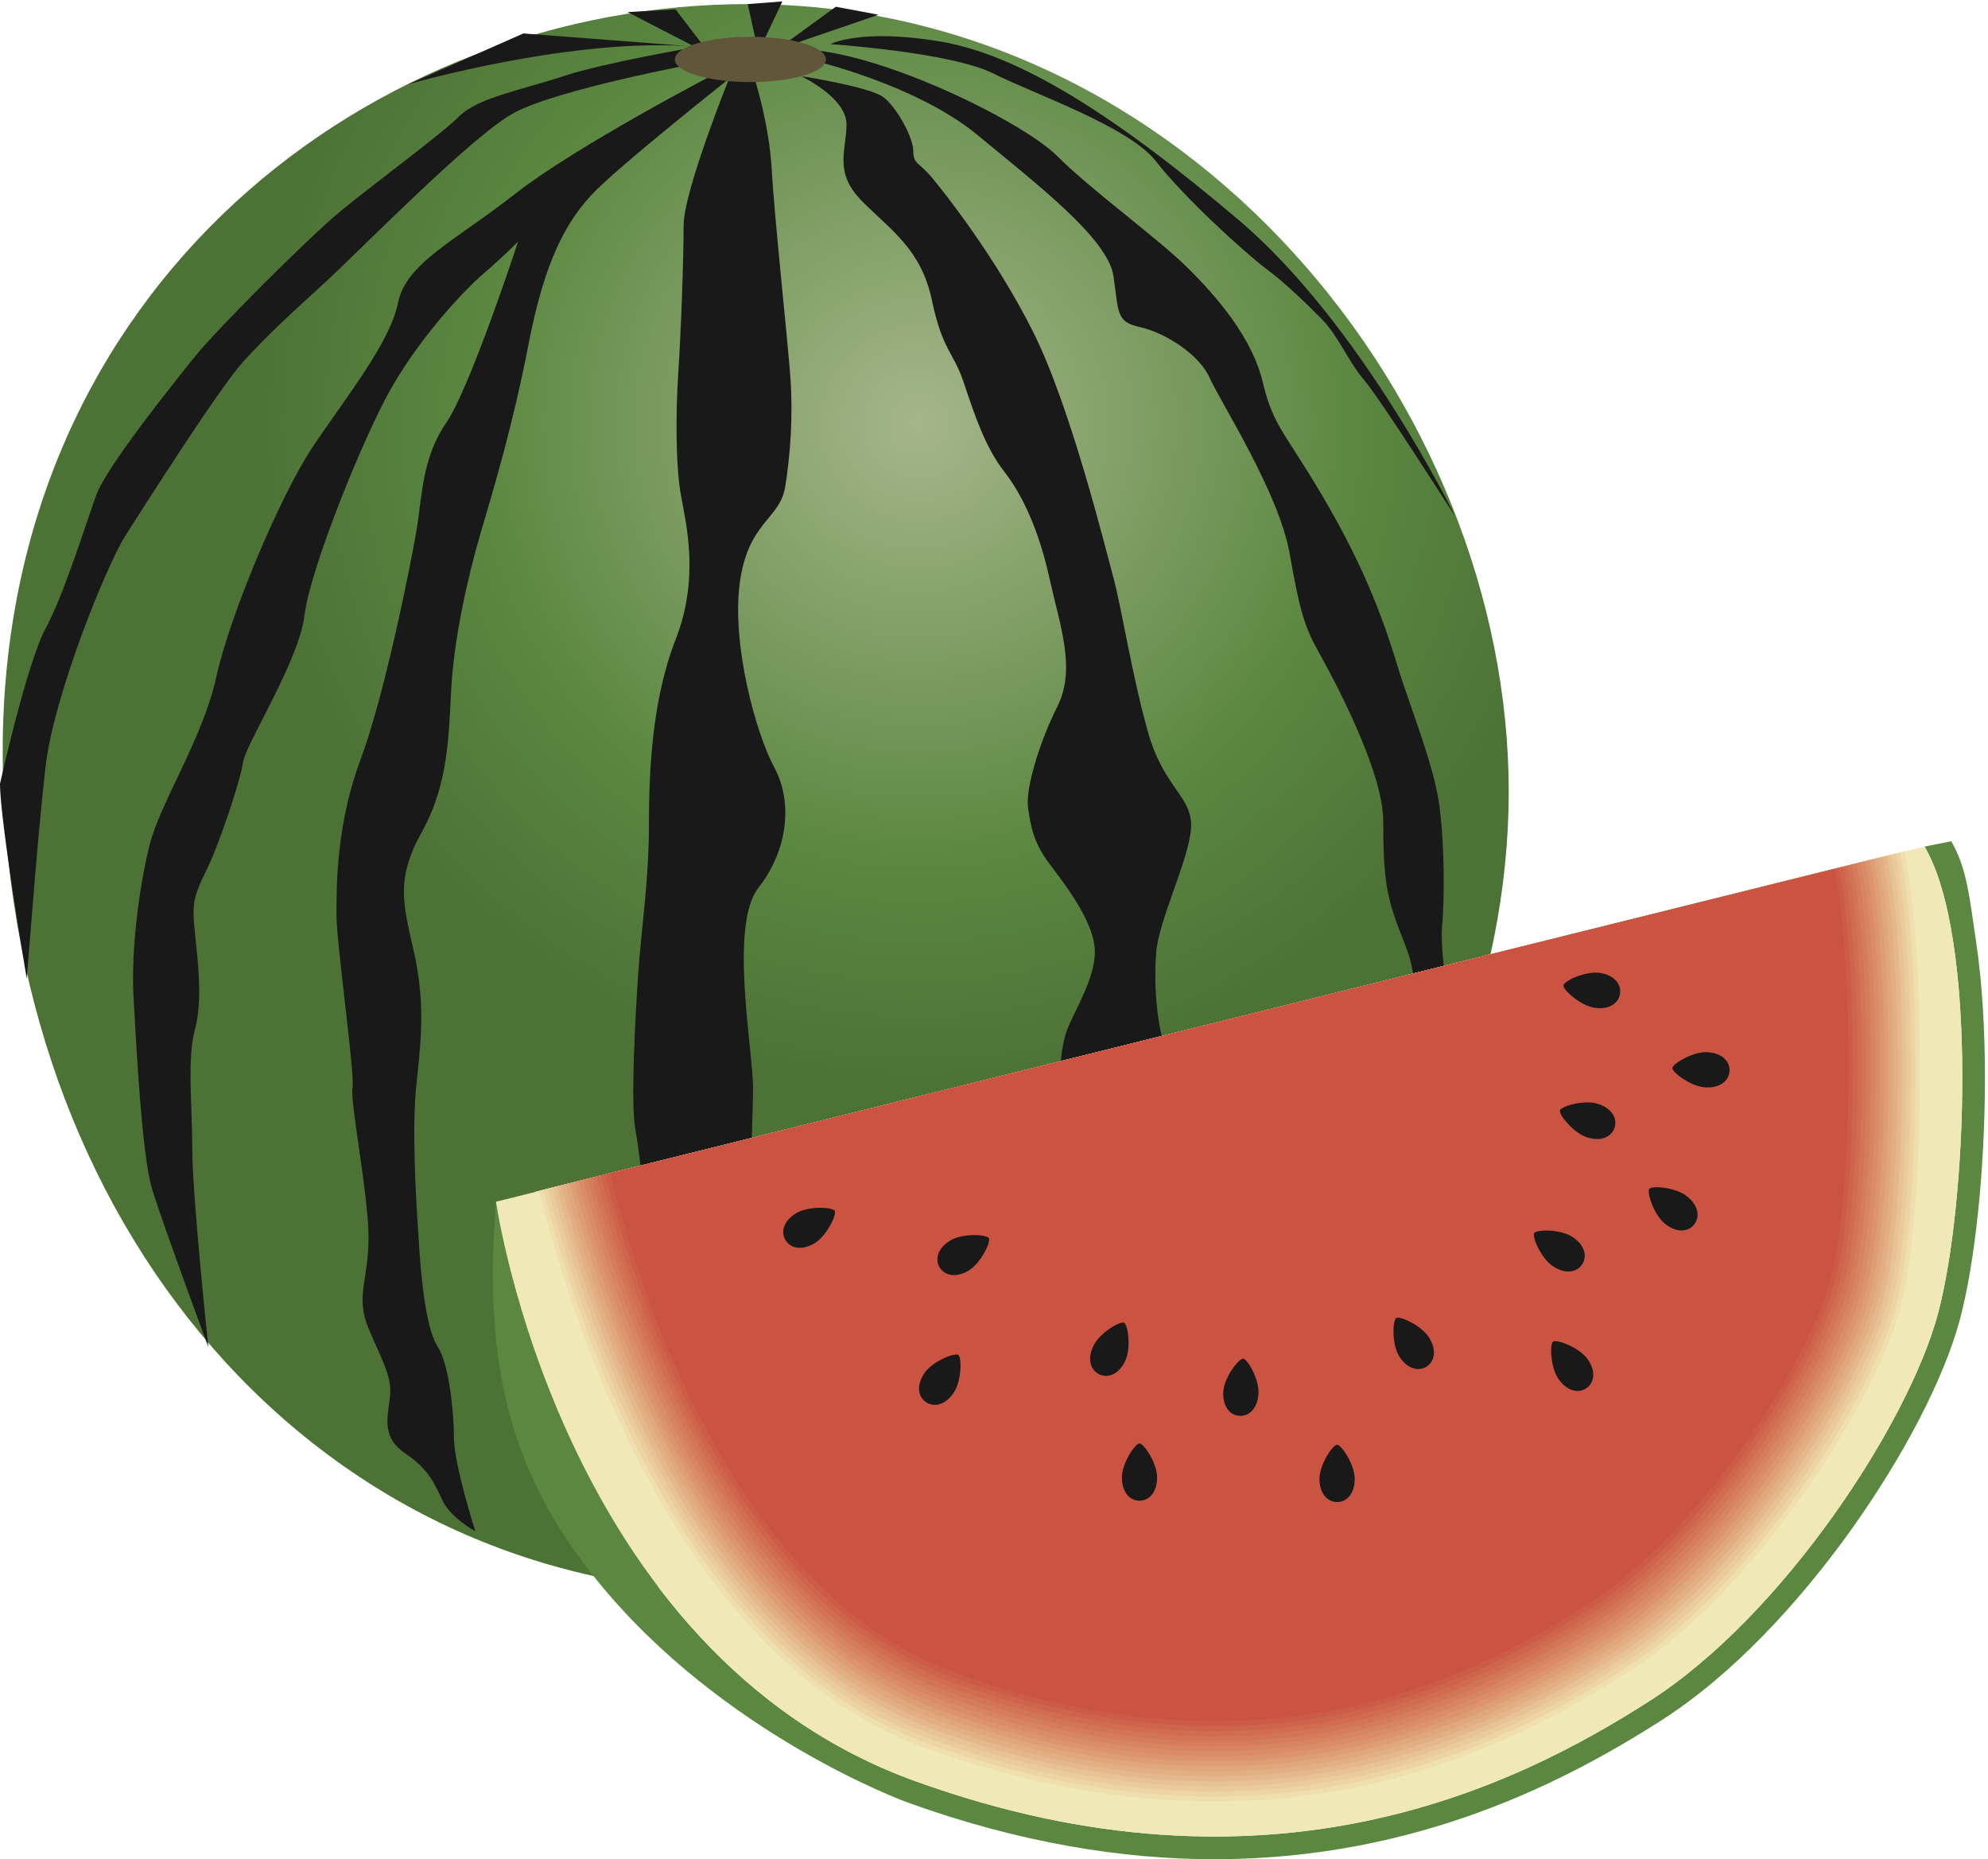
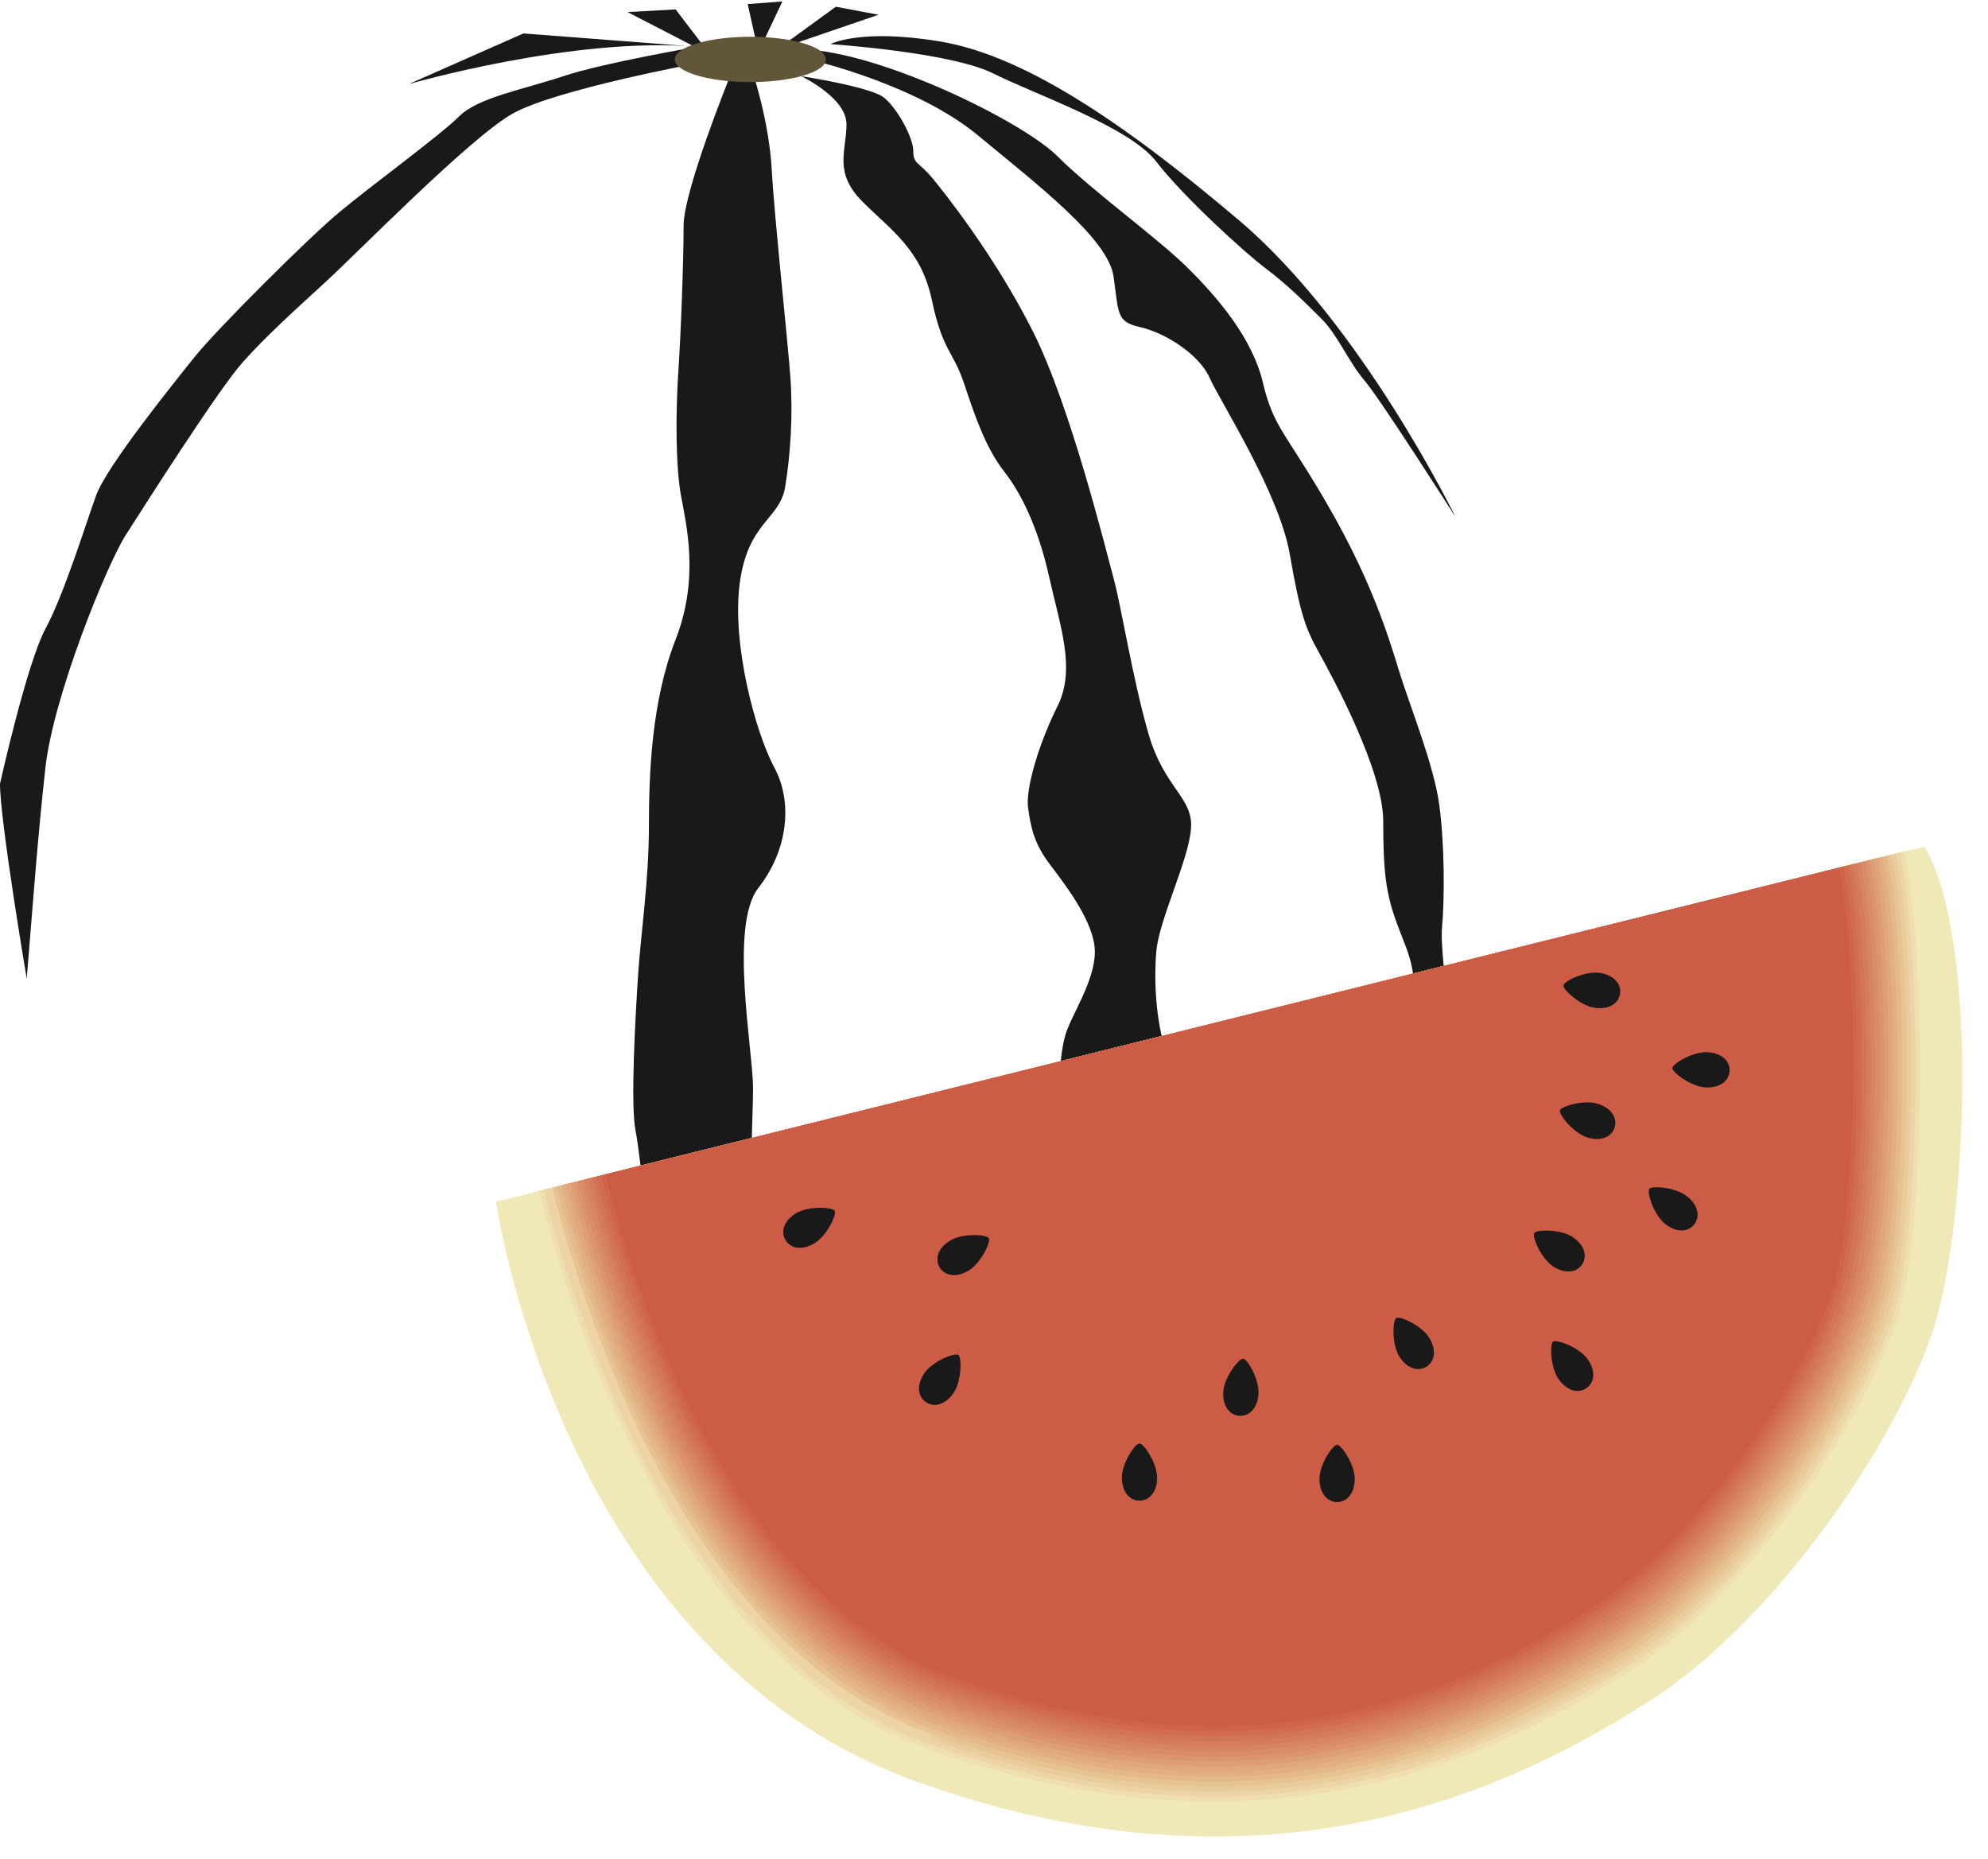
<svg xmlns="http://www.w3.org/2000/svg" version="1.1" x="0" y="0" width="541" height="506" viewBox="0, 0, 541, 506">
  <defs>
    <radialGradient id="Gradient_1" gradientUnits="userSpaceOnUse" cx="249.891" cy="115.256" r="180.443">
      <stop offset="0" stop-color="#A5B68A" />
      <stop offset="0.663" stop-color="#5B8741" />
      <stop offset="1" stop-color="#4D7236" />
    </radialGradient>
    <clipPath id="Clip_1">
      <path d="M-0,506 L540.176,506 L540.176,0.387 L-0,0.387 z" />
    </clipPath>
  </defs>
  <g id="Layer_1">
-     <path d="M203.473,1.114 C101.738,1.114 0.73,77.418 0.73,204.578 C0.73,331.746 85.027,433.473 204.203,433.473 C323.375,433.473 410.574,320.852 410.574,215.477 C410.574,110.106 323.375,1.114 203.473,1.114 z" fill="url(#Gradient_1)" />
    <path d="M190.391,17.098 C190.391,17.098 151.156,24.364 139.527,30.906 C127.906,37.442 97.379,68.692 88.66,76.68 C79.941,84.676 72.672,91.219 66.137,98.485 C59.59,105.75 39.254,137.723 34.164,145.715 C29.07,153.711 14.547,189.317 12.359,208.934 C10.176,228.555 8.727,248.903 7.273,266.344 C7.273,266.344 -0,223.465 -0,213.297 C-0,213.297 7.273,180.602 12.359,171.157 C17.453,161.707 23.262,142.809 26.168,134.813 C29.07,126.825 47.238,104.301 53.055,97.031 C58.867,89.77 83.578,65.059 92.293,57.789 C101.02,50.52 119.91,36.719 124.996,31.629 C130.078,26.543 142.43,24.364 153.328,20.723 C164.234,17.098 189.672,12.735 189.672,12.735 L190.391,17.098" fill="#1A1919" />
-     <path d="M194.758,20.008 C194.758,20.008 156.969,39.625 140.258,52.703 C123.543,65.781 110.465,71.598 108.281,82.496 C106.102,93.399 93.746,108.66 85.027,121.739 C76.309,134.813 62.5,167.516 58.867,184.227 C55.234,200.946 43.609,218.387 40.699,230.016 C37.793,241.637 35.613,259.078 36.344,271.426 C37.066,283.778 38.523,314.305 41.43,323.746 C44.328,333.2 56.695,366.625 56.695,366.625 C56.695,366.625 52.324,325.207 52.324,312.856 C52.324,300.5 50.875,288.149 53.055,280.153 C55.234,272.157 53.785,261.258 53.055,253.992 C52.324,246.727 52.324,244.547 55.965,237.282 C59.59,230.016 65.406,212.575 66.137,207.481 C66.863,202.399 81.402,179.871 82.848,167.516 C84.305,155.164 98.836,118.828 106.824,105.028 C114.82,91.219 126.445,78.864 131.531,74.508 C136.621,70.145 140.977,65.781 140.977,65.781 C140.977,65.781 127.906,105.75 121.355,115.196 C114.82,124.641 114.82,135.543 113.359,144.266 C111.914,152.985 104.652,189.317 98.109,206.754 C91.562,224.196 91.562,240.907 91.562,248.903 C91.562,256.899 96.656,292.504 95.926,296.137 C95.203,299.774 100.289,325.207 100.289,336.832 C100.289,348.461 96.656,352.817 100.289,361.539 C103.918,370.258 106.824,374.621 106.102,380.426 C105.375,386.246 103.918,391.328 110.465,395.692 C117,400.055 118.453,404.418 120.633,408.774 C122.816,413.129 129.352,416.77 129.352,416.77 C129.352,416.77 123.543,398.598 123.543,391.328 C123.543,384.067 122.086,370.985 119.18,366.625 C116.27,362.27 114.82,350.633 114.09,339.742 C113.359,328.836 111.914,307.77 113.359,294.684 C114.82,281.602 115.551,272.157 112.645,259.078 C109.734,245.996 107.555,239.461 114.82,226.375 C122.086,213.297 122.086,200.219 122.816,187.137 C123.543,174.059 127.176,157.344 130.813,144.989 C134.441,132.637 139.527,115.926 143.887,93.399 C148.25,70.867 154.059,60.7 160.609,53.426 C167.145,46.16 198.387,21.453 198.387,21.453 L194.758,20.008" fill="#1A1919" />
    <path d="M198.387,21.453 C198.387,21.453 186.031,51.973 186.031,61.426 C186.031,70.867 185.309,90.489 184.586,101.395 C183.855,112.285 183.855,126.825 185.309,134.813 C186.762,142.809 190.391,157.344 183.855,174.059 C177.32,190.778 176.59,210.391 176.59,224.926 C176.59,239.461 174.41,253.992 173.68,264.891 C172.961,275.797 171.5,300.496 172.961,307.77 C174.41,315.035 176.59,339.012 176.59,348.461 C176.59,357.907 177.32,387.7 180.223,400.778 C183.125,413.86 186.762,432.75 186.762,432.75 L204.203,433.473 C204.203,433.473 204.93,392.063 204.93,378.981 C204.93,365.903 209.293,346.278 206.383,332.477 C203.473,318.668 204.93,306.313 204.93,296.137 C204.93,285.965 198.387,251.813 206.383,241.637 C214.379,231.461 215.828,218.387 210.738,208.934 C205.652,199.489 199.117,175.512 201.297,158.805 C203.473,142.078 212.199,141.356 213.648,132.637 C215.102,123.914 215.828,113.016 215.102,102.84 C214.379,92.668 210.738,59.246 210.016,46.16 C209.293,33.078 204.93,20.008 204.93,20.008 L198.387,21.453" fill="#1A1919" />
    <path d="M218.004,20.723 C218.004,20.723 230.359,26.543 230.359,33.809 C230.359,41.075 226.73,46.887 234.715,54.883 C242.711,62.871 250.707,67.961 253.617,81.774 C256.527,95.575 259.422,95.575 262.332,104.301 C265.242,113.016 268.148,121.739 273.23,128.278 C278.324,134.813 282.68,144.266 285.59,157.344 C288.492,170.426 292.855,182.051 287.77,192.223 C282.68,202.399 279.047,214.754 279.773,219.84 C280.504,224.926 281.227,229.285 285.59,235.094 C289.949,240.907 297.945,251.082 297.945,259.078 C297.945,267.071 291.402,276.52 289.949,281.602 C288.492,286.688 287.043,297.594 292.125,304.129 C297.215,310.672 302.301,327.387 303.031,332.477 C303.762,337.563 303.762,350.633 303.762,357.907 C303.762,365.164 299.398,382.606 296.488,392.782 C293.582,402.957 295.035,408.043 295.035,408.043 L314.656,397.145 C314.656,397.145 316.113,370.985 316.832,360.809 C317.563,350.633 316.832,342.649 318.289,327.387 C319.742,312.125 321.922,297.594 318.289,288.867 C314.656,280.153 313.93,267.797 314.656,259.078 C315.379,250.352 323.375,234.371 324.098,225.653 C324.828,216.93 316.832,214.754 312.477,199.489 C308.117,184.227 305.211,165.332 303.031,157.344 C300.852,149.348 291.402,110.836 281.227,90.489 C271.059,70.145 257.246,52.703 253.617,48.34 C249.977,43.985 248.531,44.715 248.531,41.075 C248.531,37.442 244.172,29.446 240.535,26.543 C236.906,23.633 218.004,20.723 218.004,20.723" fill="#1A1919" />
    <path d="M220.914,16.367 C220.914,16.367 249.254,22.91 265.973,36.719 C282.68,50.52 301.578,65.059 303.031,75.227 C304.48,85.403 303.762,87.586 310.297,89.039 C316.832,90.489 326.285,96.305 329.188,102.84 C332.094,109.383 348.082,134.082 350.984,150.809 C353.895,167.516 355.355,171.157 358.98,177.692 C362.613,184.227 376.422,209.664 376.422,223.465 C376.422,237.282 377.145,243.086 380.063,251.082 C382.965,259.078 384.418,260.528 385.148,270.703 C385.867,280.875 385.871,312.848 378.602,327.387 L396.77,291.059 C396.77,291.059 391.684,260.532 392.414,252.535 C393.133,244.547 393.145,230.016 391.684,219.11 C390.223,208.211 383.695,192.223 380.785,182.782 C377.871,173.325 373.512,158.805 361.891,138.453 C350.262,118.106 346.633,116.657 343.719,104.301 C340.816,91.942 331.371,81.043 323.375,73.055 C315.379,65.059 297.215,51.973 287.77,42.528 C278.324,33.078 239.809,14.188 218.734,13.457 L220.914,16.367" fill="#1A1919" />
    <path d="M226.004,12.012 C226.004,12.012 258.707,14.188 270.328,20.008 C281.957,25.813 307.387,34.531 314.656,43.985 C321.922,53.426 338.629,68.692 344.449,73.055 C350.262,77.418 355.355,82.496 359.711,86.86 C364.066,91.219 366.977,98.485 371.332,103.571 C375.691,108.66 396.039,140.633 396.039,140.633 C396.039,140.633 370.609,88.309 337.184,59.965 C303.762,31.629 277.594,14.918 255.797,11.281 C233.992,7.653 226.004,12.012 226.004,12.012" fill="#1A1919" />
    <path d="M111.188,22.91 C111.188,22.91 156.246,9.832 189.672,12.735 L142.43,9.102 L111.188,22.91" fill="#1A1919" />
    <path d="M170.777,3.285 L193.301,14.918 L183.855,2.559 L170.777,3.285" fill="#1A1919" />
    <path d="M203.473,1.114 L206.383,14.188 L212.918,0.387 L203.473,1.114" fill="#1A1919" />
    <path d="M227.457,1.836 L211.469,13.457 L239.078,4.016 L227.457,1.836" fill="#1A1919" />
    <g clip-path="url(#Clip_1)">
      <path d="M183.652,16.172 C183.652,12.766 192.844,10.008 204.203,10.008 C215.551,10.008 224.754,12.766 224.754,16.172 C224.754,19.578 215.551,22.336 204.203,22.336 C192.844,22.336 183.652,19.578 183.652,16.172" fill="#62563A" />
-       <path d="M523.738,230.41 C538.27,255.114 535.367,327.785 527.371,357.571 C519.375,387.367 485.223,439.688 448.891,462.946 C412.555,486.192 345.703,519.625 249.055,484.746 C152.41,449.864 134.969,327.059 134.969,327.059 C131.332,372.11 139.145,401.321 162.578,430.25 C196.738,472.391 246.957,490.551 246.957,490.551 C277.625,501.621 305.539,506 330.508,506 C330.52,506 330.535,506 330.547,506 C385.961,506 426.754,484.442 452.215,468.149 C471.383,455.844 489.352,436.473 503.785,416.305 C518.191,396.086 528.98,375.25 533.34,359.184 C537.488,343.594 540.152,318.383 540.176,293.305 C540.164,280.367 539.445,267.524 537.738,256.125 C536,244.711 535.371,236.469 531.008,228.957 L523.738,230.41" fill="#5B8741" />
      <path d="M134.969,327.059 C134.969,327.059 152.41,449.864 249.055,484.746 C345.703,519.625 412.555,486.192 448.891,462.946 C485.223,439.688 519.375,387.367 527.371,357.571 C535.367,327.785 538.27,255.114 523.738,230.41 L134.969,327.059" fill="#F1E8B8" />
    </g>
    <path d="M330.18,491.672 C304.781,491.672 278.203,486.723 251.195,476.977 C182.344,452.129 154.027,358.145 145.477,324.395 L519.41,231.43 C525.293,258.758 525.297,330.453 518.285,356.563 C511.426,382.129 479.113,433.571 444.102,455.985 C420.156,471.301 382.289,491.672 330.18,491.672" fill="#F1E8B8" />
    <path d="M517.105,356.061 C510.289,381.464 478.184,432.576 443.396,454.847 C419.604,470.066 381.979,490.307 330.202,490.307 C304.966,490.307 278.558,485.389 251.722,475.705 C183.311,451.017 155.176,357.633 146.68,324.099 L518.223,231.728 C524.068,258.881 524.072,330.118 517.105,356.061" fill="#EFDEAE" />
    <path d="M515.926,355.559 C509.153,380.799 477.254,431.582 442.689,453.71 C419.051,468.83 381.668,488.941 330.226,488.941 C330.225,488.941 330.226,488.941 330.225,488.941 C305.15,488.941 278.912,484.056 252.25,474.434 C184.278,449.905 156.324,357.12 147.883,323.802 L517.035,232.027 C522.844,259.005 522.848,329.783 515.926,355.559" fill="#ECD4A4" />
-     <path d="M514.746,355.057 C508.018,380.133 476.325,430.588 441.984,452.573 C418.498,467.596 381.357,487.575 330.248,487.575 C330.246,487.575 330.248,487.575 330.246,487.575 C305.336,487.575 279.267,482.722 252.776,473.162 C185.246,448.791 157.473,356.61 149.086,323.506 L515.849,232.325 C521.619,259.128 521.623,329.45 514.746,355.057" fill="#EACB9C" />
+     <path d="M514.746,355.057 C508.018,380.133 476.325,430.588 441.984,452.573 C418.498,467.596 381.357,487.575 330.248,487.575 C330.246,487.575 330.248,487.575 330.246,487.575 C305.336,487.575 279.267,482.722 252.776,473.162 L515.849,232.325 C521.619,259.128 521.623,329.45 514.746,355.057" fill="#EACB9C" />
    <path d="M513.566,354.555 C506.881,379.468 475.396,429.593 441.278,451.435 C417.945,466.361 381.046,486.209 330.271,486.209 C330.269,486.209 330.271,486.209 330.269,486.209 C305.521,486.209 279.621,481.388 253.304,471.891 C186.213,447.679 158.621,356.097 150.289,323.21 L514.661,232.623 C520.395,259.251 520.398,329.115 513.566,354.555" fill="#E7C293" />
    <path d="M512.387,354.054 C505.744,378.803 474.466,428.6 440.572,450.297 C417.393,465.125 380.736,484.844 330.293,484.844 C330.291,484.844 330.293,484.844 330.291,484.844 C305.705,484.844 279.976,480.055 253.831,470.619 C187.181,446.567 159.77,355.585 151.492,322.914 L513.474,232.921 C519.171,259.375 519.173,328.78 512.387,354.054" fill="#E4B88B" />
    <path d="M511.207,353.552 C504.608,378.138 473.537,427.606 439.866,449.16 C416.84,463.891 380.426,483.479 330.316,483.479 C330.313,483.479 330.316,483.479 330.313,483.479 C305.89,483.479 280.33,478.721 254.358,469.347 C188.148,445.453 160.918,355.073 152.695,322.617 L512.286,233.22 C517.946,259.498 517.948,328.445 511.207,353.552" fill="#E2AF84" />
    <path d="M510.027,353.05 C503.473,377.473 472.607,426.611 439.16,448.023 C416.288,462.656 380.114,482.113 330.339,482.113 C330.336,482.113 330.339,482.113 330.336,482.113 C306.074,482.113 280.686,477.387 254.885,468.075 C189.115,444.341 162.066,354.561 153.898,322.322 L511.1,233.518 C516.721,259.621 516.724,328.11 510.027,353.05" fill="#E0A67C" />
    <path d="M508.848,352.548 C502.336,376.807 471.678,425.616 438.454,446.885 C415.735,461.42 379.804,480.747 330.361,480.747 C330.357,480.747 330.361,480.747 330.357,480.747 C306.259,480.747 281.039,476.054 255.412,466.804 C190.083,443.229 163.215,354.049 155.102,322.026 L509.912,233.816 C515.497,259.745 515.499,327.775 508.848,352.548" fill="#DD9D75" />
    <path d="M507.668,352.046 C501.199,376.143 470.748,424.622 437.748,445.748 C415.183,460.186 379.493,479.382 330.385,479.382 C330.381,479.382 330.385,479.382 330.381,479.382 C306.443,479.382 281.394,474.72 255.939,465.533 C191.05,442.116 164.363,353.537 156.305,321.729 L508.725,234.115 C514.272,259.868 514.274,327.441 507.668,352.046" fill="#DB946E" />
    <path d="M506.488,351.544 C500.063,375.477 469.818,423.628 437.043,444.611 C414.63,458.95 379.182,478.016 330.407,478.016 C330.402,478.016 330.407,478.016 330.402,478.016 C306.629,478.016 281.748,473.387 256.467,464.261 C192.018,441.003 165.512,353.026 157.508,321.433 L507.537,234.412 C513.048,259.992 513.05,327.106 506.488,351.544" fill="#D98C67" />
    <path d="M505.309,351.042 C498.927,374.812 468.889,422.634 436.337,443.473 C414.077,457.715 378.872,476.651 330.43,476.651 C330.425,476.651 330.43,476.651 330.425,476.651 C306.813,476.651 282.104,472.053 256.993,462.99 C192.985,439.891 166.66,352.514 158.711,321.137 L506.351,234.711 C511.824,260.116 511.825,326.771 505.309,351.042" fill="#D78461" />
    <path d="M504.129,350.541 C497.791,374.147 467.96,421.639 435.631,442.336 C413.525,456.481 378.562,475.285 330.453,475.285 C330.447,475.285 330.453,475.285 330.447,475.285 C306.998,475.285 282.457,470.719 257.521,461.717 C193.952,438.778 167.809,352.001 159.914,320.84 L505.163,235.009 C510.6,260.239 510.601,326.436 504.129,350.541" fill="#D47C5B" />
    <path d="M502.949,350.039 C496.654,373.481 467.03,420.645 434.926,441.199 C412.973,455.245 378.25,473.919 330.476,473.919 C330.469,473.919 330.476,473.919 330.469,473.919 C307.184,473.919 282.813,469.385 258.048,460.447 C194.92,437.665 168.957,351.49 161.117,320.544 L503.976,235.307 C509.374,260.363 509.375,326.101 502.949,350.039" fill="#D27456" />
    <path d="M501.77,349.537 C495.519,372.816 466.102,419.651 434.22,440.061 C412.42,454.01 377.939,472.554 330.498,472.554 C330.491,472.554 330.498,472.554 330.491,472.554 C307.368,472.554 283.167,468.052 258.575,459.174 C195.887,436.553 170.105,350.978 162.32,320.248 L502.788,235.605 C508.15,260.486 508.15,325.766 501.77,349.537" fill="#D16C51" />
    <path d="M500.59,349.035 C494.382,372.151 465.171,418.657 433.514,438.924 C411.867,452.775 377.629,471.189 330.521,471.189 C330.514,471.189 330.521,471.189 330.514,471.189 C307.553,471.189 283.521,466.718 259.102,457.903 C196.854,435.441 171.254,350.465 163.523,319.951 L501.601,235.904 C506.926,260.609 506.926,325.432 500.59,349.035" fill="#CF644C" />
    <path d="M499.41,348.533 C493.246,371.486 464.242,417.662 432.808,437.786 C411.314,451.54 377.318,469.823 330.544,469.823 C330.536,469.823 330.544,469.823 330.536,469.823 C307.737,469.823 283.876,465.385 259.629,456.631 C197.821,434.327 172.402,349.953 164.727,319.656 L500.414,236.202 C505.701,260.733 505.701,325.097 499.41,348.533" fill="#CD5C47" />
-     <path d="M330.559,468.457 C307.922,468.457 284.23,464.051 260.156,455.36 C198.789,433.215 173.551,349.442 165.93,319.36 L499.227,236.5 C504.477,260.856 504.477,324.762 498.23,348.032 C492.109,370.821 463.313,416.668 432.102,436.649 C410.762,450.305 377.008,468.457 330.566,468.457 C330.559,468.457 330.566,468.457 330.559,468.457" fill="#CB5342" />
    <path d="M368.664,402.496 C368.664,406.469 366.516,408.793 363.867,408.793 C361.223,408.793 359.074,406.469 359.074,402.496 C359.074,398.516 362.703,393.203 363.867,393.203 C365.023,393.203 368.664,398.516 368.664,402.496" fill="#1A1919" />
    <path d="M431.98,369.825 C434.324,373.035 433.945,376.176 431.816,377.739 C429.664,379.293 426.566,378.692 424.23,375.473 C421.895,372.262 421.703,365.821 422.645,365.141 C423.566,364.461 429.645,366.614 431.98,369.825" fill="#1A1919" />
    <path d="M459.094,325.586 C462.203,328.055 462.68,331.192 461.031,333.262 C459.383,335.328 456.227,335.567 453.125,333.086 C450.012,330.61 448.109,324.453 448.84,323.547 C449.566,322.641 455.996,323.114 459.094,325.586" fill="#1A1919" />
    <path d="M464.625,286.367 C468.598,286.575 470.805,288.828 470.664,291.481 C470.527,294.125 468.109,296.153 464.129,295.946 C460.176,295.742 455.043,291.84 455.102,290.68 C455.164,289.52 460.668,286.16 464.625,286.367" fill="#1A1919" />
    <path d="M314.887,402.137 C314.887,406.106 312.742,408.426 310.098,408.426 C307.438,408.426 305.305,406.106 305.305,402.137 C305.305,398.153 308.93,392.836 310.098,392.836 C311.242,392.836 314.887,398.153 314.887,402.137" fill="#1A1919" />
    <path d="M259.484,379.117 C257.23,382.391 254.148,383.098 251.965,381.586 C249.785,380.086 249.332,376.965 251.578,373.692 C253.82,370.418 259.832,368.094 260.789,368.746 C261.742,369.403 261.73,375.844 259.484,379.117" fill="#1A1919" />
    <path d="M221.605,338.399 C218.184,340.422 215.086,339.758 213.742,337.473 C212.398,335.188 213.301,332.168 216.723,330.145 C220.145,328.125 226.57,328.551 227.156,329.539 C227.746,330.543 225.016,336.379 221.605,338.399" fill="#1A1919" />
    <path d="M263.543,345.836 C260.121,347.852 257.035,347.188 255.688,344.903 C254.34,342.629 255.238,339.598 258.668,337.575 C262.09,335.555 268.516,335.981 269.105,336.977 C269.691,337.977 266.961,343.809 263.543,345.836" fill="#1A1919" />
-     <path d="M306.18,370.45 C304.469,374.02 301.52,375.188 299.141,374.035 C296.746,372.883 295.816,369.864 297.555,366.293 C299.266,362.703 304.844,359.492 305.891,359.989 C306.934,360.492 307.91,366.864 306.18,370.45" fill="#1A1919" />
    <path d="M342.477,379.356 C342.219,383.317 339.914,385.504 337.277,385.325 C334.641,385.149 332.645,382.696 332.906,378.727 C333.172,374.762 337.145,369.688 338.305,369.774 C339.461,369.844 342.742,375.399 342.477,379.356" fill="#1A1919" />
    <path d="M388.934,364.082 C391.023,367.465 390.426,370.567 388.172,371.965 C385.918,373.352 382.867,372.508 380.773,369.125 C378.684,365.746 378.988,359.317 379.973,358.707 C380.953,358.102 386.848,360.7 388.934,364.082" fill="#1A1919" />
    <path d="M427.914,336.637 C431.238,338.809 432.012,341.883 430.559,344.098 C429.117,346.313 426,346.848 422.668,344.664 C419.344,342.504 416.867,336.547 417.512,335.578 C418.141,334.61 424.59,334.469 427.914,336.637" fill="#1A1919" />
    <path d="M434.824,300.414 C438.609,301.61 440.18,304.348 439.383,306.879 C438.578,309.399 435.719,310.758 431.93,309.555 C428.152,308.36 424.16,303.293 424.512,302.188 C424.867,301.086 431.035,299.219 434.824,300.414" fill="#1A1919" />
    <path d="M435.355,264.782 C439.27,265.375 441.262,267.836 440.863,270.457 C440.48,273.075 437.859,274.871 433.938,274.27 C430.004,273.692 425.281,269.305 425.457,268.164 C425.621,267.012 431.414,264.203 435.355,264.782" fill="#1A1919" />
  </g>
</svg>